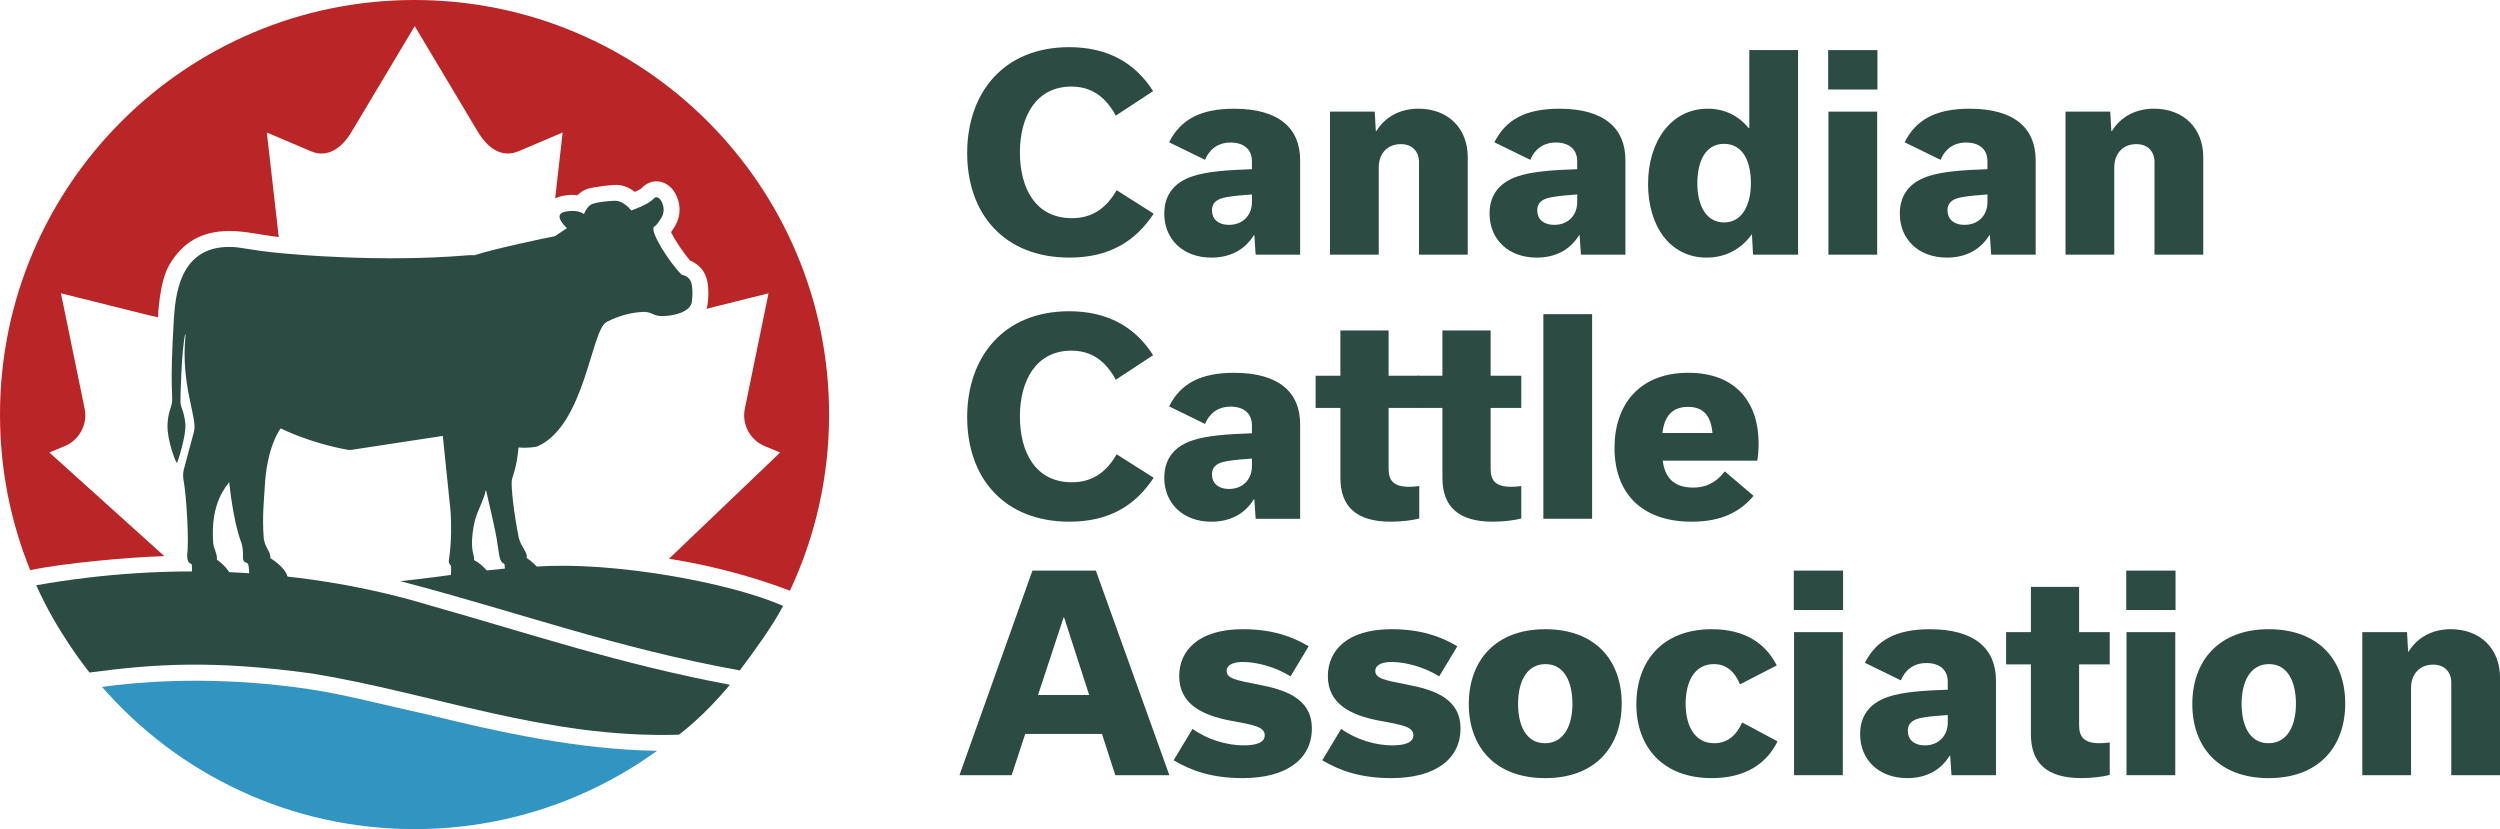
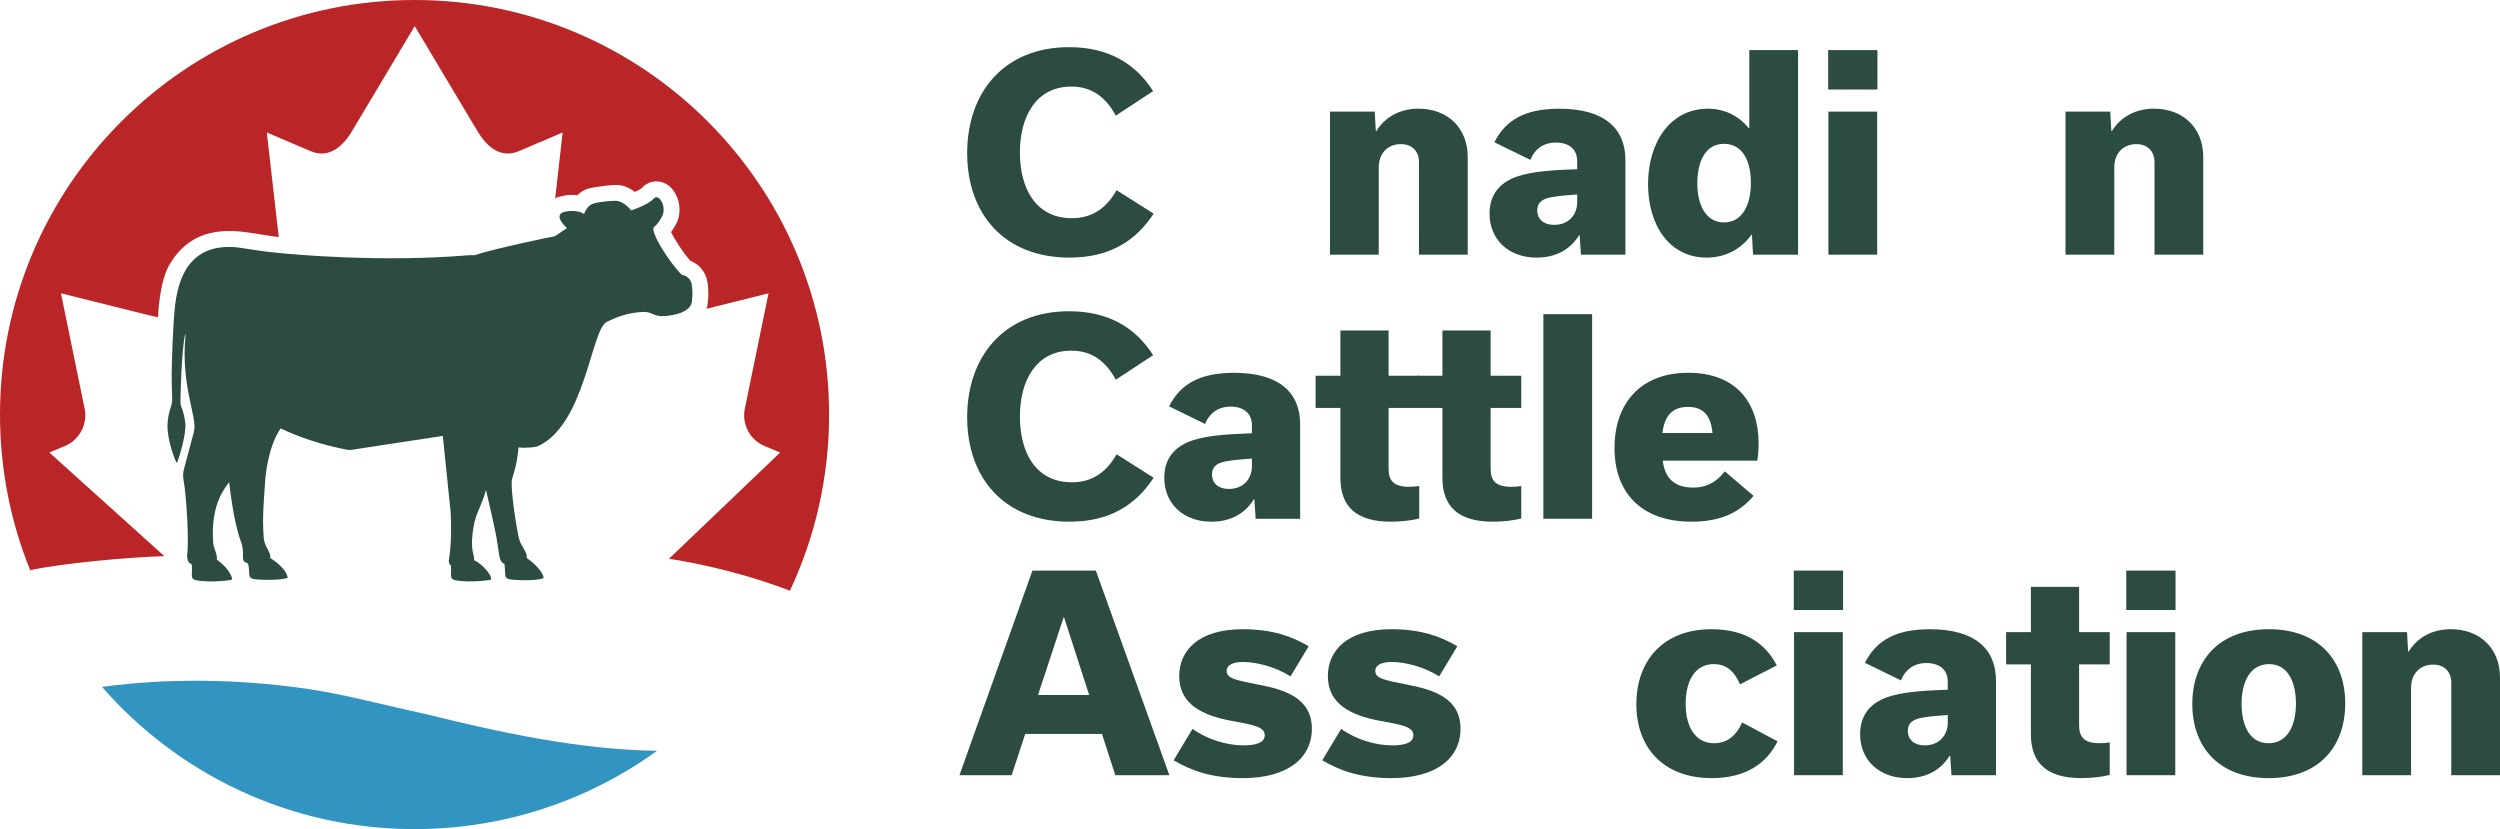
<svg xmlns="http://www.w3.org/2000/svg" id="Layer_1" viewBox="0 0 1958.33 649.47">
  <defs>
    <style>.cls-1{fill:#ba2627;}.cls-2{fill:#2c4c43;}.cls-3{fill:#3295c1;}</style>
  </defs>
  <g>
    <path class="cls-2" d="M757.61,119.99c0-47.16,28.38-83.05,79.92-83.05,30.05,0,51.75,12.31,65.73,34.43l-29.21,19.2c-8.35-15.23-19.41-22.75-34.85-22.75-27.55,0-40.27,23.37-40.27,51.54s12.31,51.54,40.69,51.54c15.44,0,26.71-7.3,35.06-21.91l29.01,18.36c-14.19,21.7-34.85,34.43-65.94,34.43-51.33,0-80.13-34.43-80.13-81.8Z" />
-     <path class="cls-2" d="M983.6,199.5l-1.04-15.23h-.42c-6.89,11.27-18.36,17.53-33.18,17.53-22.33,0-36.94-14.4-36.94-34.43,0-12.73,5.84-23.79,21.91-29.21,11.69-3.97,28.38-5.01,46.74-5.63v-6.26c0-9.18-6.26-14.61-16.69-14.61s-16.9,5.84-20.03,13.56l-28.17-13.77c8.97-17.74,24.42-26.29,50.92-26.29,35.27,0,51.75,15.44,51.75,40.27v74.08h-34.85Zm-2.92-41.32v-5.84c-6.26,.42-13.98,1.04-19.82,2.09-5.84,1.04-11.48,3.13-11.48,10.43,0,6.26,4.38,11.27,13.36,11.27,10.85,0,17.95-7.51,17.95-17.95Z" />
    <path class="cls-2" d="M1041.82,87.44h35.06l.84,15.23h.42c6.89-11.27,18.78-17.53,32.97-17.53,22.95,0,38.61,15.03,38.61,37.98v76.38h-38.19V126.88c0-7.72-4.8-13.98-14.19-13.98-10.85,0-17.32,7.72-17.32,18.15v68.45h-38.19V87.44Z" />
    <path class="cls-2" d="M1238.4,199.5l-1.04-15.23h-.42c-6.89,11.27-18.36,17.53-33.18,17.53-22.33,0-36.94-14.4-36.94-34.43,0-12.73,5.84-23.79,21.91-29.21,11.69-3.97,28.38-5.01,46.74-5.63v-6.26c0-9.18-6.26-14.61-16.69-14.61s-16.9,5.84-20.03,13.56l-28.17-13.77c8.97-17.74,24.42-26.29,50.92-26.29,35.27,0,51.75,15.44,51.75,40.27v74.08h-34.85Zm-2.92-41.32v-5.84c-6.26,.42-13.98,1.04-19.82,2.09-5.84,1.04-11.48,3.13-11.48,10.43,0,6.26,4.38,11.27,13.36,11.27,10.85,0,17.95-7.51,17.95-17.95Z" />
    <path class="cls-2" d="M1290.98,144.2c0-33.6,18.15-59.06,46.74-59.06,13.36,0,24.21,5.63,32.14,15.23h.42V39.24h38.19V199.5h-35.27l-.83-15.65h-.42c-7.93,11.27-20.45,17.95-35.06,17.95-28.8,0-45.91-24.83-45.91-57.59Zm80.55-.84c0-17.95-6.89-30.68-21.08-30.68s-20.87,13.15-20.87,31.09c0,16.69,6.68,30.47,20.87,30.47s21.08-13.56,21.08-30.88Z" />
    <path class="cls-2" d="M1432.05,39.24h38.61v30.88h-38.61v-30.88Zm.21,160.26V87.44h38.19v112.06h-38.19Z" />
-     <path class="cls-2" d="M1559.76,199.5l-1.04-15.23h-.42c-6.89,11.27-18.36,17.53-33.18,17.53-22.33,0-36.94-14.4-36.94-34.43,0-12.73,5.84-23.79,21.91-29.21,11.69-3.97,28.38-5.01,46.74-5.63v-6.26c0-9.18-6.26-14.61-16.69-14.61s-16.9,5.84-20.03,13.56l-28.17-13.77c8.97-17.74,24.42-26.29,50.92-26.29,35.27,0,51.75,15.44,51.75,40.27v74.08h-34.85Zm-2.92-41.32v-5.84c-6.26,.42-13.98,1.04-19.82,2.09-5.84,1.04-11.48,3.13-11.48,10.43,0,6.26,4.38,11.27,13.36,11.27,10.85,0,17.95-7.51,17.95-17.95Z" />
    <path class="cls-2" d="M1617.98,87.44h35.06l.84,15.23h.42c6.89-11.27,18.78-17.53,32.97-17.53,22.95,0,38.61,15.03,38.61,37.98v76.38h-38.19V126.88c0-7.72-4.8-13.98-14.19-13.98-10.85,0-17.32,7.72-17.32,18.15v68.45h-38.19V87.44Z" />
    <path class="cls-2" d="M757.61,326.86c0-47.16,28.38-83.05,79.92-83.05,30.05,0,51.75,12.31,65.73,34.43l-29.21,19.2c-8.35-15.23-19.41-22.75-34.85-22.75-27.55,0-40.27,23.37-40.27,51.54s12.31,51.54,40.69,51.54c15.44,0,26.71-7.3,35.06-21.91l29.01,18.36c-14.19,21.7-34.85,34.43-65.94,34.43-51.33,0-80.13-34.43-80.13-81.8Z" />
    <path class="cls-2" d="M983.6,406.37l-1.04-15.23h-.42c-6.89,11.27-18.36,17.53-33.18,17.53-22.33,0-36.94-14.4-36.94-34.43,0-12.73,5.84-23.79,21.91-29.21,11.69-3.97,28.38-5.01,46.74-5.63v-6.26c0-9.18-6.26-14.61-16.69-14.61s-16.9,5.84-20.03,13.56l-28.17-13.77c8.97-17.74,24.42-26.29,50.92-26.29,35.27,0,51.75,15.44,51.75,40.27v74.08h-34.85Zm-2.92-41.32v-5.84c-6.26,.42-13.98,1.04-19.82,2.09-5.84,1.04-11.48,3.13-11.48,10.43,0,6.26,4.38,11.27,13.36,11.27,10.85,0,17.95-7.51,17.95-17.95Z" />
    <path class="cls-2" d="M1030.56,294.31h19.41v-35.47h37.77v35.47h24v25.25h-24v47.58c0,8.76,3.34,14.19,16.07,14.19,2.3,0,5.43-.21,7.93-.63v25.46c-5.63,1.46-13.98,2.5-22.12,2.5-27.55,0-39.65-12.1-39.65-34.43v-54.67h-19.41v-25.25Z" />
    <path class="cls-2" d="M1110.48,294.31h19.41v-35.47h37.77v35.47h24v25.25h-24v47.58c0,8.76,3.34,14.19,16.07,14.19,2.3,0,5.43-.21,7.93-.63v25.46c-5.63,1.46-13.98,2.5-22.12,2.5-27.55,0-39.65-12.1-39.65-34.43v-54.67h-19.41v-25.25Z" />
    <path class="cls-2" d="M1208.97,406.37V246.1h38.19v160.26h-38.19Z" />
    <path class="cls-2" d="M1373.62,388.42c-10.02,11.89-24.21,20.24-48.41,20.24-40.48,0-60.52-23.58-60.52-57.8s19.82-58.85,57.8-58.85,55.09,24,55.09,55.3c0,4.8-.42,10.02-1.04,13.56h-74.08c1.67,12.73,8.14,21.08,24,21.08,8.97,0,17.53-3.34,24.62-12.73l22.54,19.2Zm-32.14-49.25c-1.25-12.73-6.47-20.45-19.2-20.45s-18.57,7.72-20.03,20.45h39.23Z" />
    <path class="cls-2" d="M863.2,574.89h-60.1l-10.64,32.34h-40.9l57.18-160.26h49.67l57.59,160.26h-42.36l-10.43-32.34Zm-10.02-30.47l-19.62-60.72h-.42l-20.03,60.72h40.07Z" />
    <path class="cls-2" d="M919.33,595.55l14.82-24.62c11.48,8.35,26.92,12.94,39.86,12.94,9.39,0,16.69-1.88,16.69-7.93,0-6.68-8.76-8.14-27.13-11.48-21.49-4.17-39.86-12.73-39.86-34.85,0-19.62,14.61-36.73,49.87-36.73,22.75,0,38.61,5.63,51.54,13.36l-14.19,23.58c-11.69-7.3-26.29-11.27-37.35-11.27-8.56,0-12.73,2.92-12.73,6.89,0,6.05,6.89,7.3,25.04,10.85,20.66,3.97,41.73,10.64,41.73,34.43s-19.82,38.81-54.05,38.81c-24.42,0-40.48-5.84-54.26-13.98Z" />
    <path class="cls-2" d="M1035.78,595.55l14.82-24.62c11.48,8.35,26.92,12.94,39.86,12.94,9.39,0,16.69-1.88,16.69-7.93,0-6.68-8.76-8.14-27.13-11.48-21.49-4.17-39.86-12.73-39.86-34.85,0-19.62,14.61-36.73,49.87-36.73,22.75,0,38.61,5.63,51.54,13.36l-14.19,23.58c-11.69-7.3-26.29-11.27-37.35-11.27-8.56,0-12.73,2.92-12.73,6.89,0,6.05,6.89,7.3,25.04,10.85,20.66,3.97,41.73,10.64,41.73,34.43s-19.82,38.81-54.05,38.81c-24.42,0-40.48-5.84-54.26-13.98Z" />
-     <path class="cls-2" d="M1150.55,551.52c0-33.6,20.45-58.64,59.89-58.64s59.89,24.62,59.89,58.22-20.45,58.43-59.89,58.43-59.89-24.62-59.89-58.01Zm38.61-.21c0,17.32,6.47,30.88,21.08,30.88s21.49-13.56,21.49-30.88-6.47-31.09-21.08-31.09-21.49,13.56-21.49,31.09Z" />
    <path class="cls-2" d="M1281.81,551.73c0-33.6,20.24-58.85,59.06-58.85,25.88,0,42.15,11.06,50.92,28.38l-28.8,14.82c-4.17-10.02-10.64-15.86-20.45-15.86-15.23,0-22.12,13.77-22.12,31.09s7.1,30.88,22.33,30.88c10.43,0,17.53-6.26,21.91-16.28l27.75,14.82c-8.35,17.11-24.83,28.8-51.54,28.8-38.4,0-59.06-24.42-59.06-57.8Z" />
    <path class="cls-2" d="M1405.13,446.97h38.61v30.88h-38.61v-30.88Zm.21,160.26v-112.06h38.19v112.06h-38.19Z" />
    <path class="cls-2" d="M1528.67,607.23l-1.04-15.23h-.42c-6.89,11.27-18.36,17.53-33.18,17.53-22.33,0-36.94-14.4-36.94-34.43,0-12.73,5.84-23.79,21.91-29.21,11.69-3.97,28.38-5.01,46.74-5.63v-6.26c0-9.18-6.26-14.61-16.69-14.61s-16.9,5.84-20.03,13.56l-28.17-13.77c8.97-17.74,24.42-26.29,50.92-26.29,35.27,0,51.75,15.44,51.75,40.27v74.08h-34.85Zm-2.92-41.32v-5.84c-6.26,.42-13.98,1.04-19.82,2.09-5.84,1.04-11.48,3.13-11.48,10.43,0,6.26,4.38,11.27,13.36,11.27,10.85,0,17.95-7.51,17.95-17.95Z" />
    <path class="cls-2" d="M1571.45,495.17h19.41v-35.47h37.77v35.47h24v25.25h-24v47.58c0,8.76,3.34,14.19,16.07,14.19,2.3,0,5.43-.21,7.93-.63v25.46c-5.63,1.46-13.98,2.5-22.12,2.5-27.55,0-39.65-12.1-39.65-34.43v-54.67h-19.41v-25.25Z" />
    <path class="cls-2" d="M1665.56,446.97h38.61v30.88h-38.61v-30.88Zm.21,160.26v-112.06h38.19v112.06h-38.19Z" />
    <path class="cls-2" d="M1717.31,551.52c0-33.6,20.45-58.64,59.89-58.64s59.89,24.62,59.89,58.22-20.45,58.43-59.89,58.43-59.89-24.62-59.89-58.01Zm38.61-.21c0,17.32,6.47,30.88,21.08,30.88s21.49-13.56,21.49-30.88-6.47-31.09-21.08-31.09-21.49,13.56-21.49,31.09Z" />
    <path class="cls-2" d="M1850.45,495.17h35.06l.84,15.23h.42c6.89-11.27,18.78-17.53,32.97-17.53,22.95,0,38.61,15.03,38.61,37.98v76.38h-38.19v-72.62c0-7.72-4.8-13.98-14.19-13.98-10.85,0-17.32,7.72-17.32,18.15v68.45h-38.19v-112.06Z" />
  </g>
  <g>
    <g>
-       <path class="cls-2" d="M571.72,536.4c-20.37,24.74-38.8,38.21-39.9,39.13-103.53,3.1-192.16-32.37-287.3-47.94-78.37-10.71-123.61-7.51-174.38-.77-3.37-4.21-26.13-33.02-41.72-68.36,102.85-18.3,211.36-13.83,310.19,16.34l.02-.02c77.1,21.8,146.97,45.44,233.09,61.61Z" />
-       <path class="cls-2" d="M613.42,474.64c-8.1,15.59-23.15,36.2-33.91,50.52-98.01-17.65-176.25-46.66-265.96-69.9,37.39-3.93,70.92-10.3,107.16-11.44,58.67-4.19,151.2,12.4,192.7,30.82Z" />
      <path class="cls-1" d="M324.73,0C145.39,0,0,145.39,0,324.74c0,43.11,8.4,84.27,23.66,121.9,25.16-5.45,77.14-10.19,105.08-11l-90.1-81.19,12.09-5.01c11.44-4.72,18.09-17.07,15.58-29.27l-18.56-90.42,68.41,17.07c2.12,.54,5.54,1.28,7.63,1.75,0-.04,0-.07,0-.11,0,0,.84-27.44,8.92-41.1,10.39-17.57,25.28-26.38,46.75-26.38h.19c11.36-.27,27.27,3.52,38.7,4.68l-9.34-81.87,34.7,14.76c6.93,2.91,20.42,4.69,32.84-17.19l48.33-80.9,48.31,80.9c12.44,21.88,25.92,20.1,32.84,17.19l34.7-14.76-5.85,51.65c2.08-1.34,10.75-3.71,17.34-2.43,1.93-1.96,4.33-3.73,7.28-4.84,4.83-1.83,20.97-3.47,23.19-3.34,5.82,0,10.85,2.59,14.68,5.52,2.67-1.23,4.73-2.42,5.48-3.14,3.01-3.32,7.04-5.14,11.34-5.14,5.93,0,11.29,3.39,14.7,9.31,4.46,7.72,4.6,17.47,.34,24.82-1.33,2.32-2.51,4.16-3.6,5.66,2.92,5.91,9.55,16.16,15.1,22.39,6.25,2.45,12,8,13.44,16.73,1.13,6.84,.69,12.4,.33,15.15-.04,1.77-.36,3.74-1.07,5.76l48.59-12.13-18.58,90.42c-2.51,12.19,4.12,24.55,15.57,29.27l12.11,5.01-87.06,83.22c47.5,7.53,83.44,20.64,94.7,25.06,.04-.08,.08-.16,.12-.25,19.61-41.81,30.58-88.5,30.58-137.74C649.46,145.39,504.07,0,324.73,0Z" />
      <path class="cls-3" d="M514.7,588.13c-53.41,38.6-119.03,61.34-189.97,61.34-97.7,0-185.32-43.15-244.85-111.43,4.07-.55,7.95-1.03,11.77-1.46,33.67-3.76,87.21-6.23,151,3.33,29.11,4.42,59.24,12.66,91.56,19.64,56.48,13.92,118.52,27.63,180.48,28.58Z" />
    </g>
    <path class="cls-2" d="M542.01,235.3c.06,.54,.79,9.2-17.26,11.84h-.04c-1.66,.33-5.93,.56-7.47,.44-6.48-.54-7.2-3.77-14.49-3.19-7.59,.53-16.06,2.08-27.18,7.62-.13,.14-.37,.24-.56,.35-12.01,6.49-16.8,80.88-54.04,97.33-1.18,.52-8.71,1.5-14.58,.79-.1,0-.19,.06-.2,.16-.74,6.65-1.22,12.63-5.07,24.58-1.34,4.14,1.7,28.87,5.34,46.48h.04c1.66,6.66,7.41,11.77,5.94,15.22,3.36,2.3,11.56,8.98,13.22,14.71,.13,.45,.34,1.08-.19,1.35-5.85,2.3-21.84,1.56-26.49,.79-2.09-.35-2.87-1.49-3.23-3.53-.14-.83-.16-5.57-.61-8.52h0c-.53-.29-1.18-.48-1.68-.97-2.49-2.42-2.47-7.12-3.95-15.71-.58-6.32-7.4-34.95-8.7-40.69-.04-.2-.31-.2-.36,0-1.5,7.42-6.75,16.45-8.51,23.65-1.46,5.99-2.51,13.66-2.14,19.83,.04,3.51,1.48,8.04,1.59,9.35,.05,.55,.03,1.1-.12,1.6,3.19,1.26,11.49,7.73,13.41,13.79,.1,.32,.34,1.37-.49,1.59-3,.82-22.77,2.59-29.59-.37-1.84-1.14-1.26-4.98-1.22-6.93,.03-1.36-.04-2.47-.08-3.78-.14-.09-.26-.18-.36-.27-.95-.89-1.44-2.21-1.4-3.5,.04-1.06,2.81-14.38,1.46-38.12l-6.12-59.54c0-.1-.1-.18-.2-.16-.24,.03-69.16,10.57-70.41,10.75-1.2,.17-2.91,.37-4.53,0-29.97-5.62-50.21-15.91-51.81-16.65-.14,0-11.11,13.82-12.61,47.04-.5,8.49-1.99,22.6-.77,38.15,.39,7.7,6.18,12.09,5.09,16.32,0,.05,11.28,6.56,13.51,14.32,.13,.45,.34,1.07-.19,1.35-6.47,2.07-21.84,1.55-26.49,.78-2.09-.34-2.88-1.49-3.23-3.53-.2-1.07-.04-6.47-1-8.36-.66-1.28-2.78-.48-3.63-2.98-.29-.83-.34-2.42-.3-3.31,.11-2.27-.02-7.07-1.45-10.78-6.38-16.51-9.26-46.95-9.35-46.95-1.31,2.55-15.2,15.51-12.44,48.28,.29,3.34,3.47,8.73,2.8,12.47,0,.06,9.2,6.04,11.8,14.21,.1,.32,.34,1.37-.49,1.59-3,.82-22.77,2.59-29.58-.37-1.85-1.14-1.26-4.98-1.23-6.92,.03-1.57,.04-2.7-.1-4.34,0-.45-.3-.82-.73-.93-3.5-.98-2.89-7.61-2.89-7.61,1.43-9.89-.47-45.04-2.91-58.22-.49-2.68-.41-5.43,.28-8.07,2.34-8.89,7.92-29.62,7.94-29.68,2.87-10.95-10.69-36.39-6.58-75.96,.03-.22-.29-.29-.35-.07-2.75,11.04-3.89,50.54-3.61,53.96,.27,3.31,2.73,5.88,3.78,15.96,.87,8.48-5.97,30.63-6.7,30.63s-7.7-17.78-7.29-29.6c.36-9.6,2.79-13.63,3.39-16.88,1.17-6.42-1.84-9.7,1.62-66.89,1.32-16.19,3.59-55.88,43.38-55.77,9.97,.02,13.95,2.36,40.13,4.86,9,.89,78.82,7.42,146.57,1.7,.87-.07,1.73-.12,2.71-.13,.9,0,1.62,.06,2.63,.06,0,0,.02,0,.04,0h.02c13.83-4.71,60.13-14.55,62.74-14.82,.03,0,.04,0,.07-.02,.56-.38,8.12-5.4,9.44-6.28,.1-.06,.12-.2,.03-.28-1.5-1.35-11.88-11.17-.21-12.91,8.52-1.33,12.58,1.26,13.47,1.93,.1,.07,.23,.04,.28-.07,.45-1.15,2.63-6.24,6.41-7.69,4.19-1.59,13.65-2.49,18.25-2.5,6.29,.16,11.48,6.55,12.2,7.45,.05,.06,.12,.08,.2,.06,1.32-.44,13.1-4.42,17.46-9.21,4.19-4.7,10.7,6.88,6.39,14.33-4.06,7.09-5.47,7.14-6,7.69-4.02,3.03,12.14,28.38,21.6,37.63,.03,.02,.05,.04,.09,.04,.61,.07,6.65,.98,7.76,7.69,1.11,6.74,.21,11.85,.14,12.25v.05Z" />
  </g>
</svg>